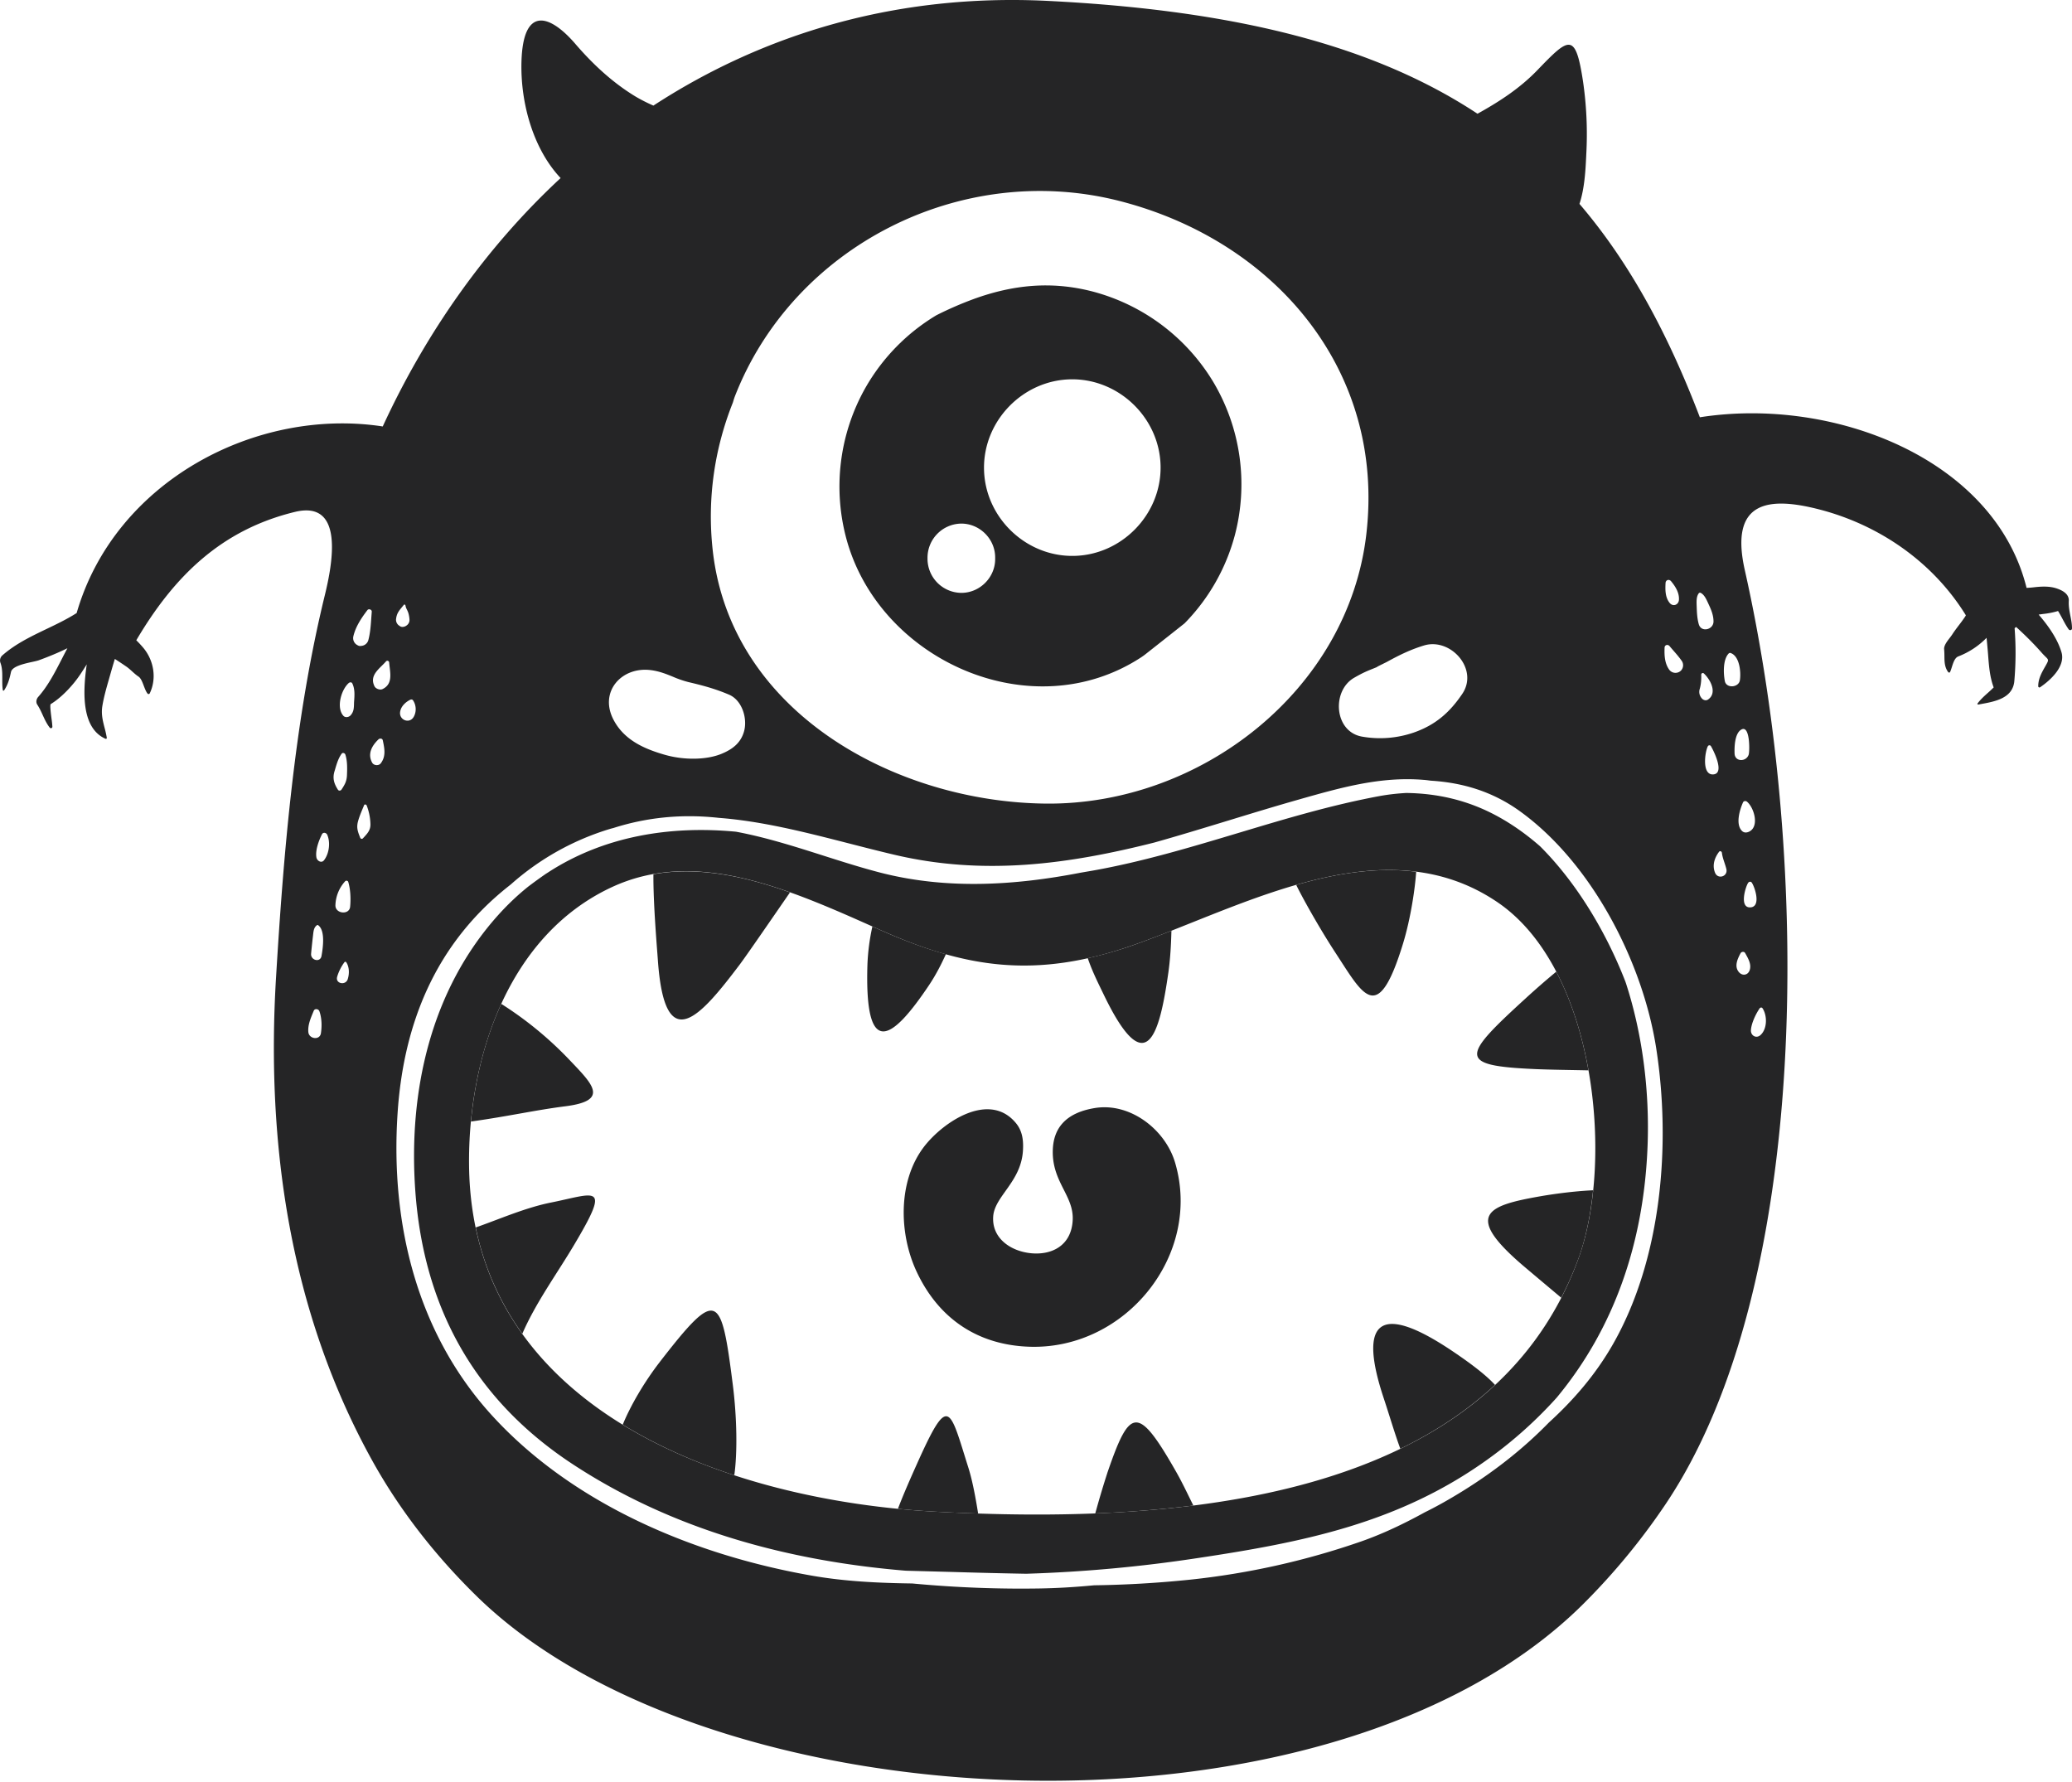
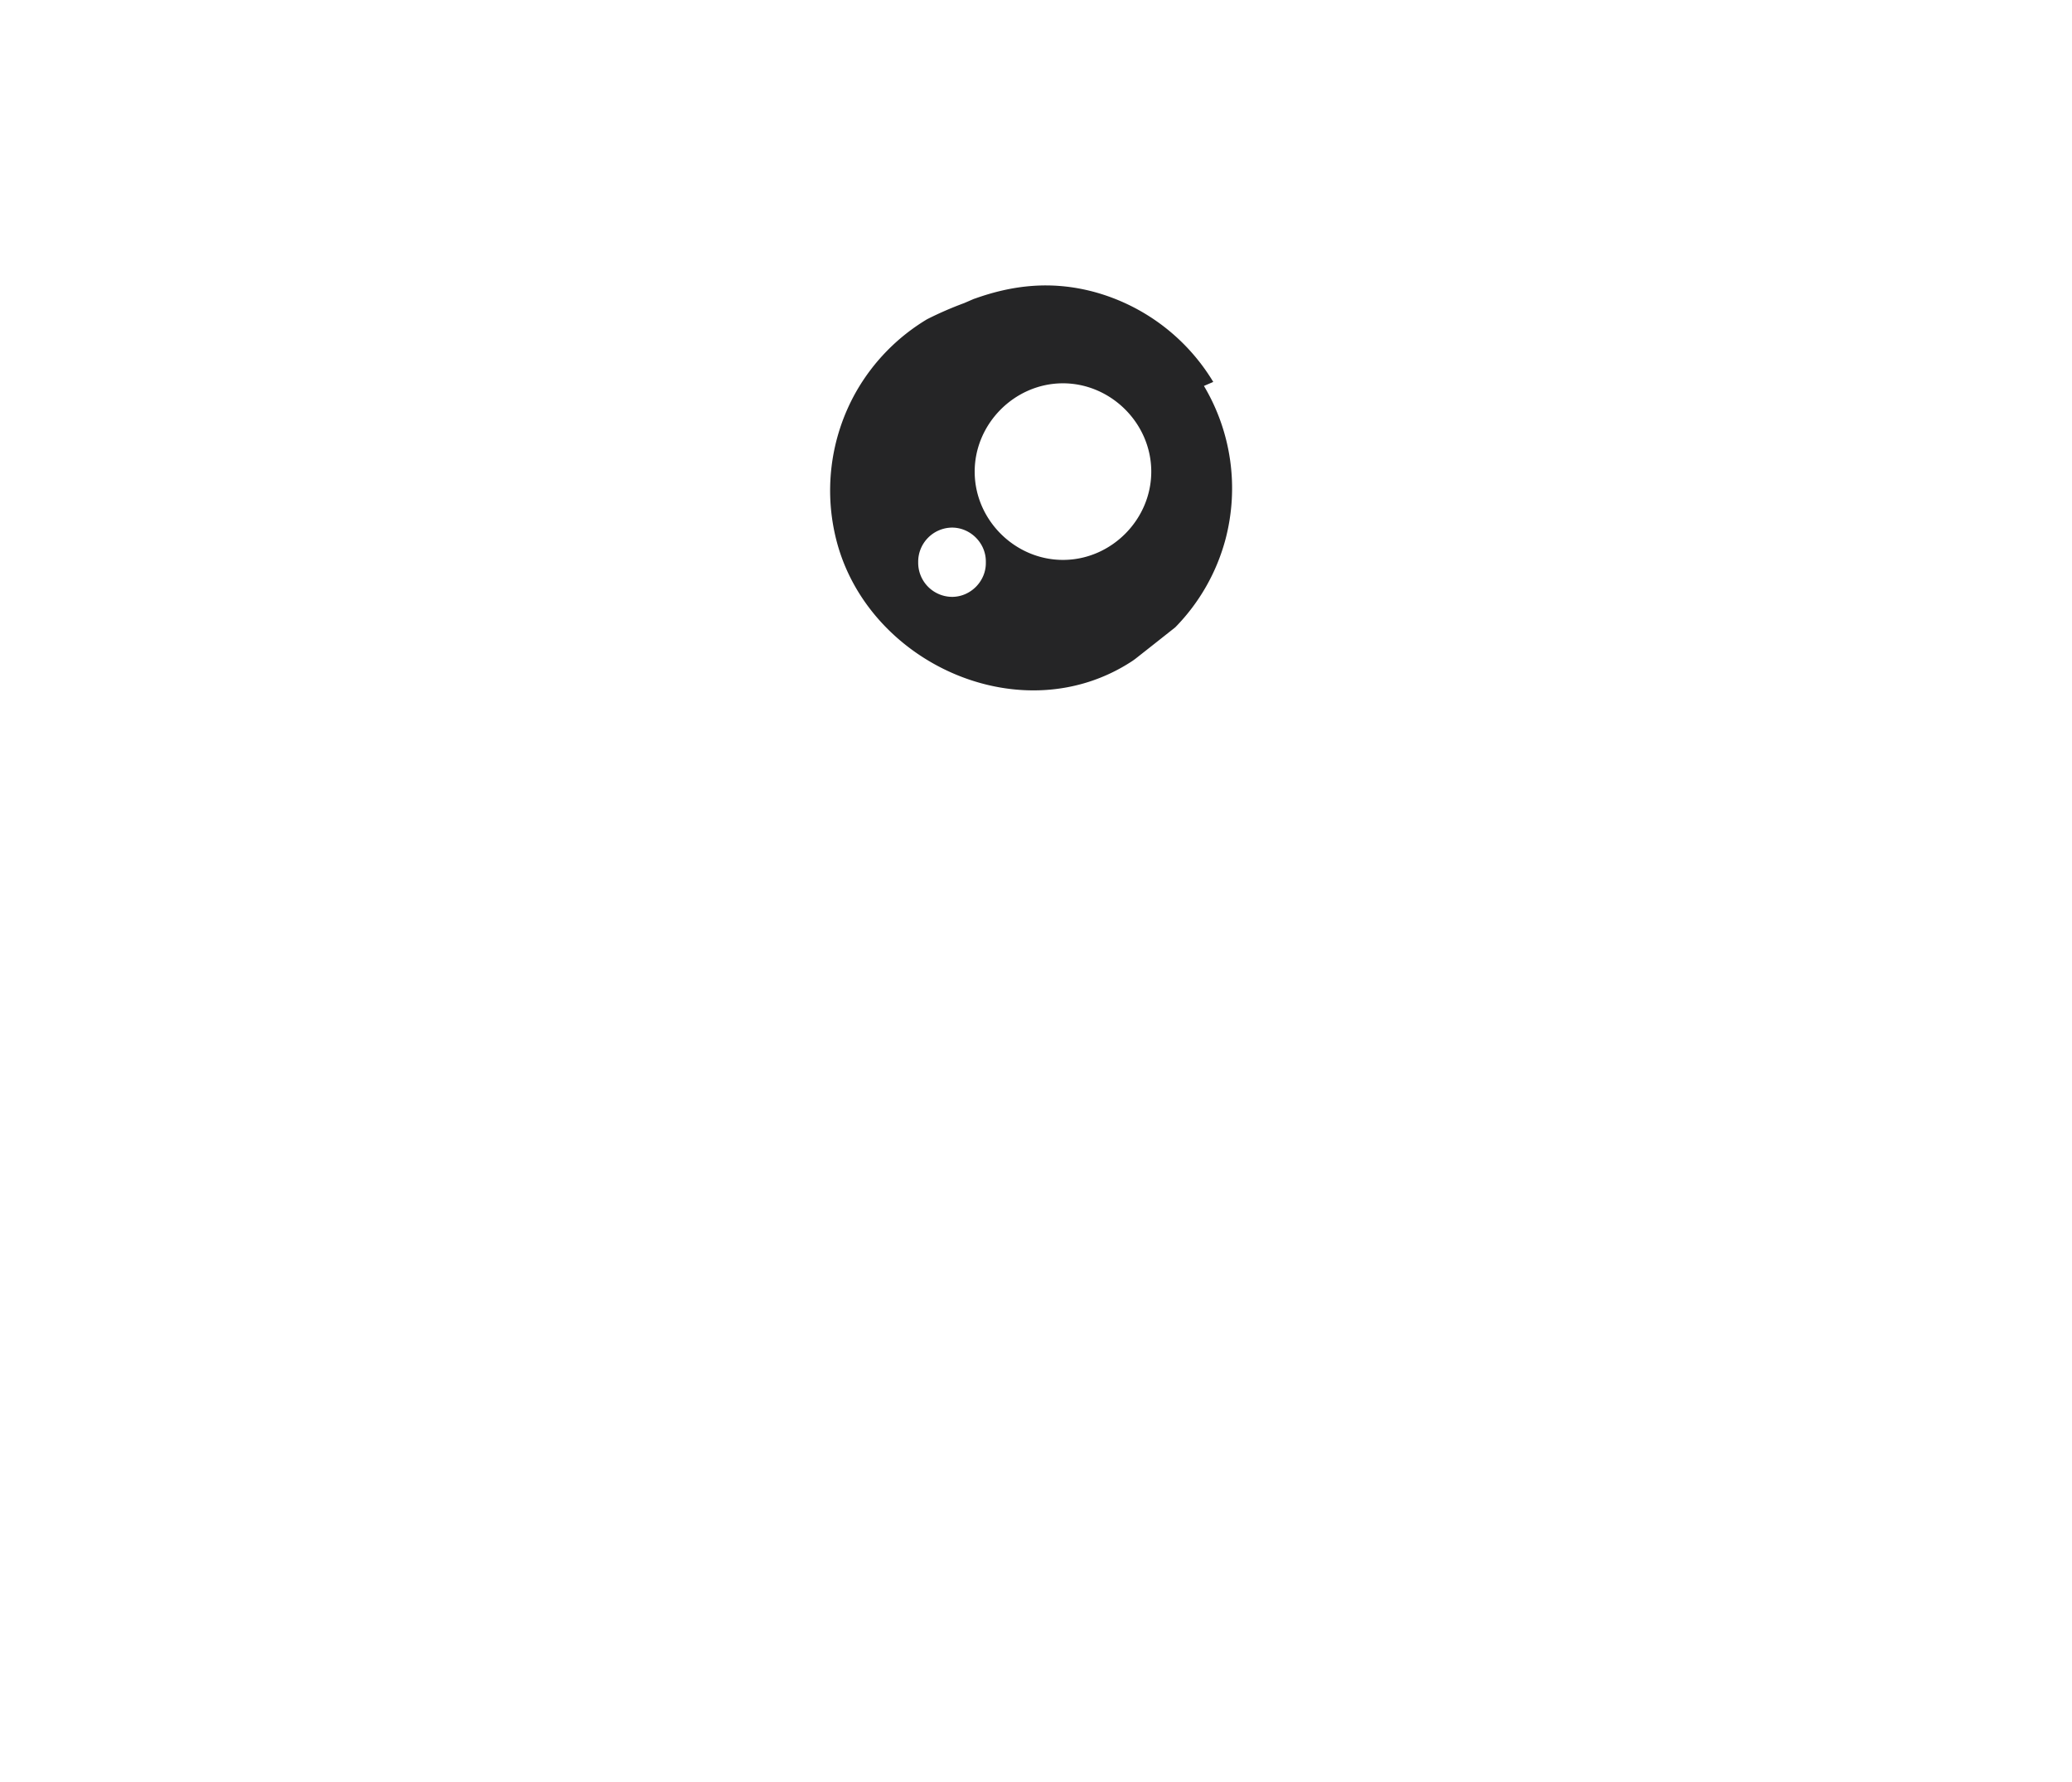
<svg xmlns="http://www.w3.org/2000/svg" width="100" height="86" viewBox="0 0 100 86" fill="none">
-   <path d="M67.706 45.563c.395-1.28.6-2.8.642-3.492-1.894-.238-3.852.077-5.79.635.336.69 1.154 2.14 1.885 3.26 1.35 2.06 2.042 3.564 3.263-.403m2.409 19.654c-3.62-2.44-4.549-1.4-3.335 2.255l.116.354c.223.69.435 1.4.687 2.091 1.687-.819 3.23-1.834 4.57-3.082-.38-.415-1.013-.927-2.038-1.618M52.498 46.242c.222.659.561 1.32.765 1.746 2.09 4.346 2.711 1.847 3.127-1.066.093-.663.129-1.335.146-2.006-.616.243-1.221.475-1.81.684-.777.275-1.514.482-2.228.642m.942 24.851a44 44 0 0 0-.579 1.945 56 56 0 0 0 4.734-.38c-.261-.521-.525-1.09-.831-1.628-1.866-3.276-2.242-3.094-3.325.063M31.536 42.19c-.014 1.426.189 3.762.213 4.123.326 4.737 2.027 2.787 3.954.234.343-.454 1.691-2.42 2.425-3.48-2.23-.795-4.448-1.258-6.592-.877m12.737 28.418c-.293.652-.67 1.501-.937 2.208q.938.092 1.85.14.991.055 2.021.088c-.117-.74-.273-1.587-.467-2.201-.917-2.906-.945-3.628-2.467-.235m.568-23.069c.315-.47.58-.982.81-1.489-1.056-.296-2.124-.7-3.247-1.204q-.148-.065-.3-.135a10.3 10.3 0 0 0-.238 1.804c-.158 4.748 1.245 3.605 2.975 1.024M31.84 65.734c-.724.936-1.392 2.062-1.785 3.02 1.65 1.01 3.477 1.817 5.384 2.442.159-1.124.12-2.824-.064-4.303-.567-4.49-.738-4.77-3.536-1.159m-5.247-7.699c-1.232.248-2.427.778-3.632 1.203a13.4 13.4 0 0 0 2.248 5.129c.664-1.524 1.656-2.867 2.502-4.292 1.791-3.009 1.061-2.477-1.118-2.04m47.02 3.133q.866.731 1.736 1.46a16 16 0 0 0 .845-1.925c.338-.935.57-2.052.694-3.26-1.188.054-2.372.26-2.502.282-2.602.455-3.813.878-.773 3.443m.038-13.003c-3.13 2.854-3.311 3.264.45 3.43.726.032 1.628.04 2.562.06-.3-1.691-.809-3.338-1.553-4.76-.475.39-.975.827-1.46 1.27m-49.457.282c-.812 1.772-1.279 3.739-1.463 5.679 1.758-.244 3.107-.552 4.55-.736 2.176-.275 1.312-1.076.166-2.28a17.4 17.4 0 0 0-3.253-2.663m32.519 7.656c-.473-1.594-2.17-2.909-3.876-2.628-1.464.24-2 1.03-2.025 2.046-.039 1.514 1.008 2.177.962 3.337-.05 1.268-1.035 1.75-2.096 1.614-.956-.124-1.814-.747-1.742-1.767.068-.968 1.323-1.655 1.433-3.135.038-.51-.016-.975-.327-1.358-1.286-1.579-3.53-.065-4.449 1.136-1.267 1.662-1.207 4.19-.355 6.017 1.066 2.283 2.972 3.563 5.493 3.63 4.629.12 8.296-4.46 6.982-8.892" fill="#252526" />
-   <path fill-rule="evenodd" clip-rule="evenodd" d="M99.845 29.003c.023-.352-.332-.522-.602-.61-.353-.116-.756-.09-1.116-.046a5 5 0 0 1-.32.024c-1.54-6.213-9.303-9.246-15.768-8.233-1.568-4.11-3.432-7.52-5.81-10.298.251-.745.295-1.686.323-2.266l.007-.153a17.6 17.6 0 0 0-.158-3.49c-.364-2.406-.678-2.127-2.194-.555-.84.875-1.833 1.523-2.899 2.113C66.366 2.23 59.751.5 50.542.042 43.28-.316 36.864 1.626 31.535 5.096a8 8 0 0 1-.85-.43c-1.116-.674-2.069-1.563-2.915-2.545-1.236-1.436-2.53-1.854-2.603.869-.052 2.014.583 4.221 1.89 5.603-3.593 3.333-6.493 7.445-8.585 11.988-6.09-.934-12.932 2.628-14.773 9.006h-.002c-.465.296-.963.534-1.46.772-.754.362-1.506.723-2.138 1.283a.33.33 0 0 0-.083.33c.097.253.096.524.094.796 0 .182-.002.364.027.54.004.032.046.027.06.01.191-.287.261-.554.334-.89.06-.27.622-.395 1.02-.483.134-.029.25-.055.321-.08.467-.17.931-.361 1.38-.58l-.034.066q-.122.23-.243.467c-.326.635-.662 1.288-1.13 1.814-.09.101-.124.257-.045.376.108.164.186.334.263.504.094.205.186.408.332.598.042.055.131.04.133-.037a4 4 0 0 0-.038-.364c-.04-.312-.089-.701-.04-.73.4-.244.78-.616 1.08-.974.244-.287.45-.613.654-.938l.003-.005c-.219 1.504-.206 3.096.903 3.591.036.016.07-.012.064-.051a5 5 0 0 0-.11-.49c-.086-.336-.168-.657-.102-1.053.073-.434.195-.86.317-1.285l.094-.331q.072-.254.148-.505l.042-.137q.28.18.554.368c.1.07.191.152.282.234.097.088.194.175.302.247.117.076.187.26.257.445.055.144.11.289.187.382.025.031.084.02.101-.014.35-.731.194-1.596-.308-2.197a5 5 0 0 0-.34-.366c1.815-3.077 4.093-5.33 7.656-6.195 2.402-.582 1.813 2.504 1.442 4.024-1.47 6.013-1.991 12.46-2.353 18.432-.487 8.038.664 16.122 4.618 23.284 1.343 2.433 3.078 4.647 5.093 6.614 11.338 11.064 41.22 12.472 53.393.335a32 32 0 0 0 3.97-4.82c7.038-10.493 6.988-30.944 3.81-45.068-.752-3.359 1.18-3.543 3.59-2.922 2.844.733 5.467 2.495 7.081 5.111l-.016.03q-.016.031-.035.056-.135.198-.281.386c-.114.15-.228.3-.33.459q-.046.068-.114.156c-.131.17-.292.378-.273.554q.013.16.013.317c.003.276.005.541.181.781.021.028.074.038.092-.002.032-.067.058-.15.086-.238.068-.213.143-.45.312-.515a3.85 3.85 0 0 0 1.364-.897q.027.27.05.538.014.15.025.3v.002c.041.532.082 1.058.268 1.553a6 6 0 0 1-.282.264c-.176.157-.35.314-.497.512-.02.03.014.056.04.05l.104-.019c.7-.126 1.562-.282 1.632-1.12a15.5 15.5 0 0 0 .013-2.545l.074-.059c.425.388.835.79 1.22 1.228.08.092.145.156.195.205.16.156.164.16.007.44l-.02.034c-.176.311-.335.591-.336.953-.002.045.052.077.088.051.525-.355 1.235-1.022 1.033-1.695-.186-.628-.614-1.25-1.1-1.813l.2-.029a4 4 0 0 0 .736-.144c.077.122.146.251.215.38.092.173.184.346.297.504.05.068.161.045.161-.045 0-.209-.04-.413-.08-.616-.045-.234-.09-.468-.075-.708M72.267 43.538c-4.551-3.084-9.936-.933-14.703.97-.976.39-1.926.77-2.837 1.091-4.778 1.687-8.178 1.104-12.322-.753-4.346-1.945-8.79-3.932-12.88-2.03-5.005 2.327-6.944 8.26-6.887 13.433.132 11.923 12.652 16.182 22.549 16.707 11.21.596 26.68-.298 31.006-12.253 1.707-4.712.814-13.954-3.926-17.165m-6.325-17.753c-.88 7.53-7.997 13.067-15.458 12.997-7.2-.067-15.207-4.356-16.085-12.213-.28-2.508.093-4.936.966-7.128q.022-.064.04-.13.025-.083.056-.167c2.818-7.258 10.93-11.4 18.576-9.443 7.464 1.912 12.832 8.154 11.905 16.084M79.516 55.3c-.18 4.717-1.634 8.833-4.385 12.15a20.7 20.7 0 0 1-3.269 2.934c-4.31 3.122-8.95 4.043-14.092 4.814a69 69 0 0 1-8.24.752 286 286 0 0 1-3.577-.087l-2.239-.06c-5.68-.47-11.228-1.97-16.045-5.122-4.759-3.113-7.222-7.58-7.625-13.205-.345-4.799.741-9.7 4.017-13.333q.684-.758 1.444-1.364.396-.3.802-.582.04-.028.083-.054l.027-.017.032-.021c2.674-1.738 5.86-2.273 9.074-1.966 1.42.265 2.822.71 4.212 1.153.926.295 1.847.588 2.765.825 3.187.818 6.459.62 9.662-.002l.56-.096c2.392-.425 4.718-1.123 7.044-1.82 2.243-.674 4.486-1.347 6.79-1.776.449-.083.883-.129 1.309-.154 1.491.02 2.97.337 4.418 1.13.75.411 1.426.901 2.046 1.444 1.792 1.788 3.21 4.193 4.117 6.532l.011.033.001.003.008.022.003.008c.833 2.56 1.144 5.321 1.047 7.859m-6.178-16.162c-1.335-.958-2.785-1.37-4.283-1.462l-.102-.013q-.125-.018-.252-.027c-2.07-.168-3.964.368-5.939.927l-.03.009c-1.15.325-2.292.674-3.434 1.023h-.001c-1.194.364-2.388.729-3.59 1.067-4.115 1.039-8.198 1.615-12.554.586-.743-.175-1.476-.363-2.203-.55-2.109-.54-4.166-1.067-6.259-1.228-1.792-.196-3.474-.024-5.087.49l-.06.015-.061.016a12.75 12.75 0 0 0-4.827 2.69l-.025.02h-.001l-.043.035c-3.535 2.779-5.12 6.616-5.402 11.04-.339 5.28.934 10.54 4.53 14.502 3.93 4.327 9.8 6.77 15.46 7.762 1.598.281 3.224.356 4.856.379 2.127.2 4.203.273 6.133.241.886-.014 1.766-.07 2.642-.153a52 52 0 0 0 4.634-.272 37 37 0 0 0 8.253-1.844c1.063-.373 2.083-.863 3.071-1.406q.573-.283 1.134-.609c1.85-1.068 3.473-2.306 4.853-3.722 1.199-1.093 2.267-2.326 3.108-3.806 2.348-4.135 2.789-9.64 2.075-14.25-.644-4.158-3.105-8.952-6.596-11.46m-6.393-7.2c.588-.323 1.144-.596 1.79-.79 1.282-.38 2.645 1.145 1.837 2.34-.606.895-1.287 1.492-2.314 1.856a5 5 0 0 1-2.507.208c-1.365-.224-1.493-2.207-.401-2.84.42-.243.615-.321.946-.454l.247-.1c-.233.095.008-.024.207-.122l.004-.002q.058-.03.107-.053zm-31.763 1.585c-.657-.28-1.26-.442-1.952-.604a5 5 0 0 1-.753-.26c-.325-.132-.653-.266-1.07-.319-1.397-.178-2.505 1.033-1.8 2.39.506.974 1.466 1.406 2.474 1.695.937.269 2.031.253 2.757-.052.517-.216.926-.524 1.077-1.098.162-.616-.102-1.484-.733-1.752M81.03 28.95c.023-.34-.17-.648-.38-.9-.096-.114-.259-.064-.266.086-.018.328-.02.69.196.959.159.199.432.102.45-.145m1.426.197c.127.27.244.546.242.849-.004.395-.592.542-.71.13-.081-.283-.092-.575-.102-.869v-.006l-.002-.05c-.006-.195-.013-.417.106-.572.02-.028.064-.032.092-.016.168.087.261.29.342.464zm-65.023 2.025c-.086.01-.115.003-.19-.041a.38.38 0 0 1-.191-.413c.107-.473.39-.893.68-1.274.06-.08.218-.028.21.076l-.022.297c-.025.358-.05.723-.14 1.064a.38.38 0 0 1-.347.29m1.028 2.085c-.122.059-.326-.015-.386-.135-.214-.432.075-.718.356-.995q.107-.104.202-.21c.051-.057.144-.018.149.055q.01.11.024.227c.05.41.103.844-.345 1.058M17 32.977c-.034-.067-.122-.054-.169-.014-.367.327-.61 1.191-.26 1.58.09.102.26.073.345-.016.157-.17.163-.346.169-.548q.001-.081.008-.168c.021-.285.036-.575-.093-.835m1.268 2.705c.058-.056.183-.053.205.043l.002.008c.082.386.163.766-.1 1.108-.099.127-.336.108-.413-.033-.237-.428-.01-.825.306-1.126m-1.778.693c-.158.218-.232.466-.308.721l-.016.056-.02.065c-.107.348-.022.605.161.893.045.07.138.055.179-.009.157-.242.248-.394.26-.698.013-.323.022-.681-.08-.99-.024-.07-.13-.104-.176-.038m-1.218 5.01c-.062-.342.111-.81.265-1.118.058-.117.21-.083.256.02.164.373.092.912-.155 1.23-.127.161-.337.026-.366-.132m2.3-2.524-.06.144c-.08.191-.16.385-.218.581-.106.346-.034.529.091.846.02.053.09.072.13.028l.051-.055c.175-.19.321-.347.312-.64a2.7 2.7 0 0 0-.181-.892c-.02-.05-.102-.07-.126-.012m-1.383 4.84a1.8 1.8 0 0 1 .47-1.17c.044-.045.13-.032.15.033.109.361.127.824.09 1.199-.04.406-.708.34-.71-.062m-.887.948c-.147.1-.167.269-.187.437l-.005.049q-.052.432-.092.864l-.002.026c-.03.32.442.446.502.111.066-.37.198-1.244-.171-1.49-.013-.007-.033-.004-.045.003m.97 2.496c.072-.249.2-.504.356-.711.022-.027.068-.019.085.007.153.232.153.561.07.818-.104.315-.604.214-.51-.114m-1.129 1.636-.034.082c-.125.302-.258.621-.227.948.03.333.554.41.607.052.051-.345.043-.727-.074-1.06-.04-.112-.22-.145-.272-.022m68.828-15.948c.06-.376-.006-1.15-.433-1.312q-.06-.026-.107.018c-.282.295-.256.961-.186 1.33s.67.316.726-.036m-1.737-.33c.319.296.658.938.206 1.254-.108.078-.243.03-.317-.065a.46.46 0 0 1-.087-.449c.061-.229.078-.443.07-.681-.004-.066.078-.108.128-.06m1.481 3.863c.014.412.563.41.68.057.054-.163.069-1.433-.344-1.217-.331.174-.347.84-.336 1.16m-1.142-.357c.13.218.672 1.3.134 1.364-.58.068-.431-1.062-.282-1.357.029-.056.115-.063.148-.007m1.74 2.682c-.056-.047-.156-.04-.19.034-.166.37-.37 1.068-.047 1.381.099.097.236.085.35.027.493-.25.233-1.155-.113-1.442m-1.344 2.416c.045-.057.127-.013.134.048.02.165.072.325.125.483.033.1.066.2.09.3.088.36-.407.525-.546.18-.145-.358-.024-.721.197-1.011m1.4 1.502c-.138.218-.43 1.21.106 1.183.53-.025.226-.962.072-1.192-.046-.068-.136-.054-.178.01m-.367 3.398c.043-.081.176-.098.224-.01l.028.05c.132.236.281.503.19.774-.083.25-.354.289-.52.095-.234-.276-.069-.631.078-.909m1.063 2.654c-.038-.055-.11-.042-.143.008-.187.275-.39.702-.417 1.035-.024.271.257.444.47.242.32-.3.322-.929.09-1.285M19.936 33.802c.155.23.17.552.03.794-.205.355-.712.153-.655-.24.037-.262.257-.472.486-.584.05-.025.106-.021.14.03m-.627-3.578c.082.053.196.032.275-.013l.03-.02a.32.32 0 0 0 .148-.288 1.4 1.4 0 0 0-.056-.322c-.015-.049-.039-.1-.063-.151a.7.7 0 0 1-.076-.21c-.005-.036-.054-.062-.08-.028l-.098.121c-.13.158-.239.29-.271.534a.34.34 0 0 0 .168.36zm61.026 1.033c.005-.134.155-.177.24-.077q.086.102.175.204c.147.168.295.337.421.52a.375.375 0 0 1-.036.45.375.375 0 0 1-.583-.046c-.215-.308-.23-.69-.216-1.05" fill="#252526" />
-   <path fill-rule="evenodd" clip-rule="evenodd" d="M58.555 18.432a9.68 9.68 0 0 0-5.783-4.353c-2.053-.542-3.93-.32-5.783.353l.063-.027q.225-.098.45-.193l-.01.003-.013.005-.497.215a17 17 0 0 0-1.76.764l-.03.015a9.66 9.66 0 0 0-3.415 3.485 9.68 9.68 0 0 0-.895 7.423c1.66 5.803 8.949 9.022 14.188 5.604q.089-.059.176-.124.963-.757 1.925-1.52a9.6 9.6 0 0 0 2.428-4.262 9.66 9.66 0 0 0-1.044-7.388m-6.76 8.396c2.322-.023 4.241-1.98 4.218-4.303-.024-2.323-1.983-4.242-4.306-4.219-2.321.025-4.24 1.983-4.216 4.305.022 2.323 1.982 4.242 4.304 4.217m-3.766.093v.042c.01.89-.726 1.64-1.615 1.649a1.647 1.647 0 0 1-1.65-1.654v-.038a1.65 1.65 0 0 1 1.615-1.651c.89-.009 1.64.726 1.65 1.615z" fill="#252526" />
+   <path fill-rule="evenodd" clip-rule="evenodd" d="M58.555 18.432a9.68 9.68 0 0 0-5.783-4.353c-2.053-.542-3.93-.32-5.783.353l.063-.027l-.01.003-.013.005-.497.215a17 17 0 0 0-1.76.764l-.03.015a9.66 9.66 0 0 0-3.415 3.485 9.68 9.68 0 0 0-.895 7.423c1.66 5.803 8.949 9.022 14.188 5.604q.089-.059.176-.124.963-.757 1.925-1.52a9.6 9.6 0 0 0 2.428-4.262 9.66 9.66 0 0 0-1.044-7.388m-6.76 8.396c2.322-.023 4.241-1.98 4.218-4.303-.024-2.323-1.983-4.242-4.306-4.219-2.321.025-4.24 1.983-4.216 4.305.022 2.323 1.982 4.242 4.304 4.217m-3.766.093v.042c.01.89-.726 1.64-1.615 1.649a1.647 1.647 0 0 1-1.65-1.654v-.038a1.65 1.65 0 0 1 1.615-1.651c.89-.009 1.64.726 1.65 1.615z" fill="#252526" />
</svg>